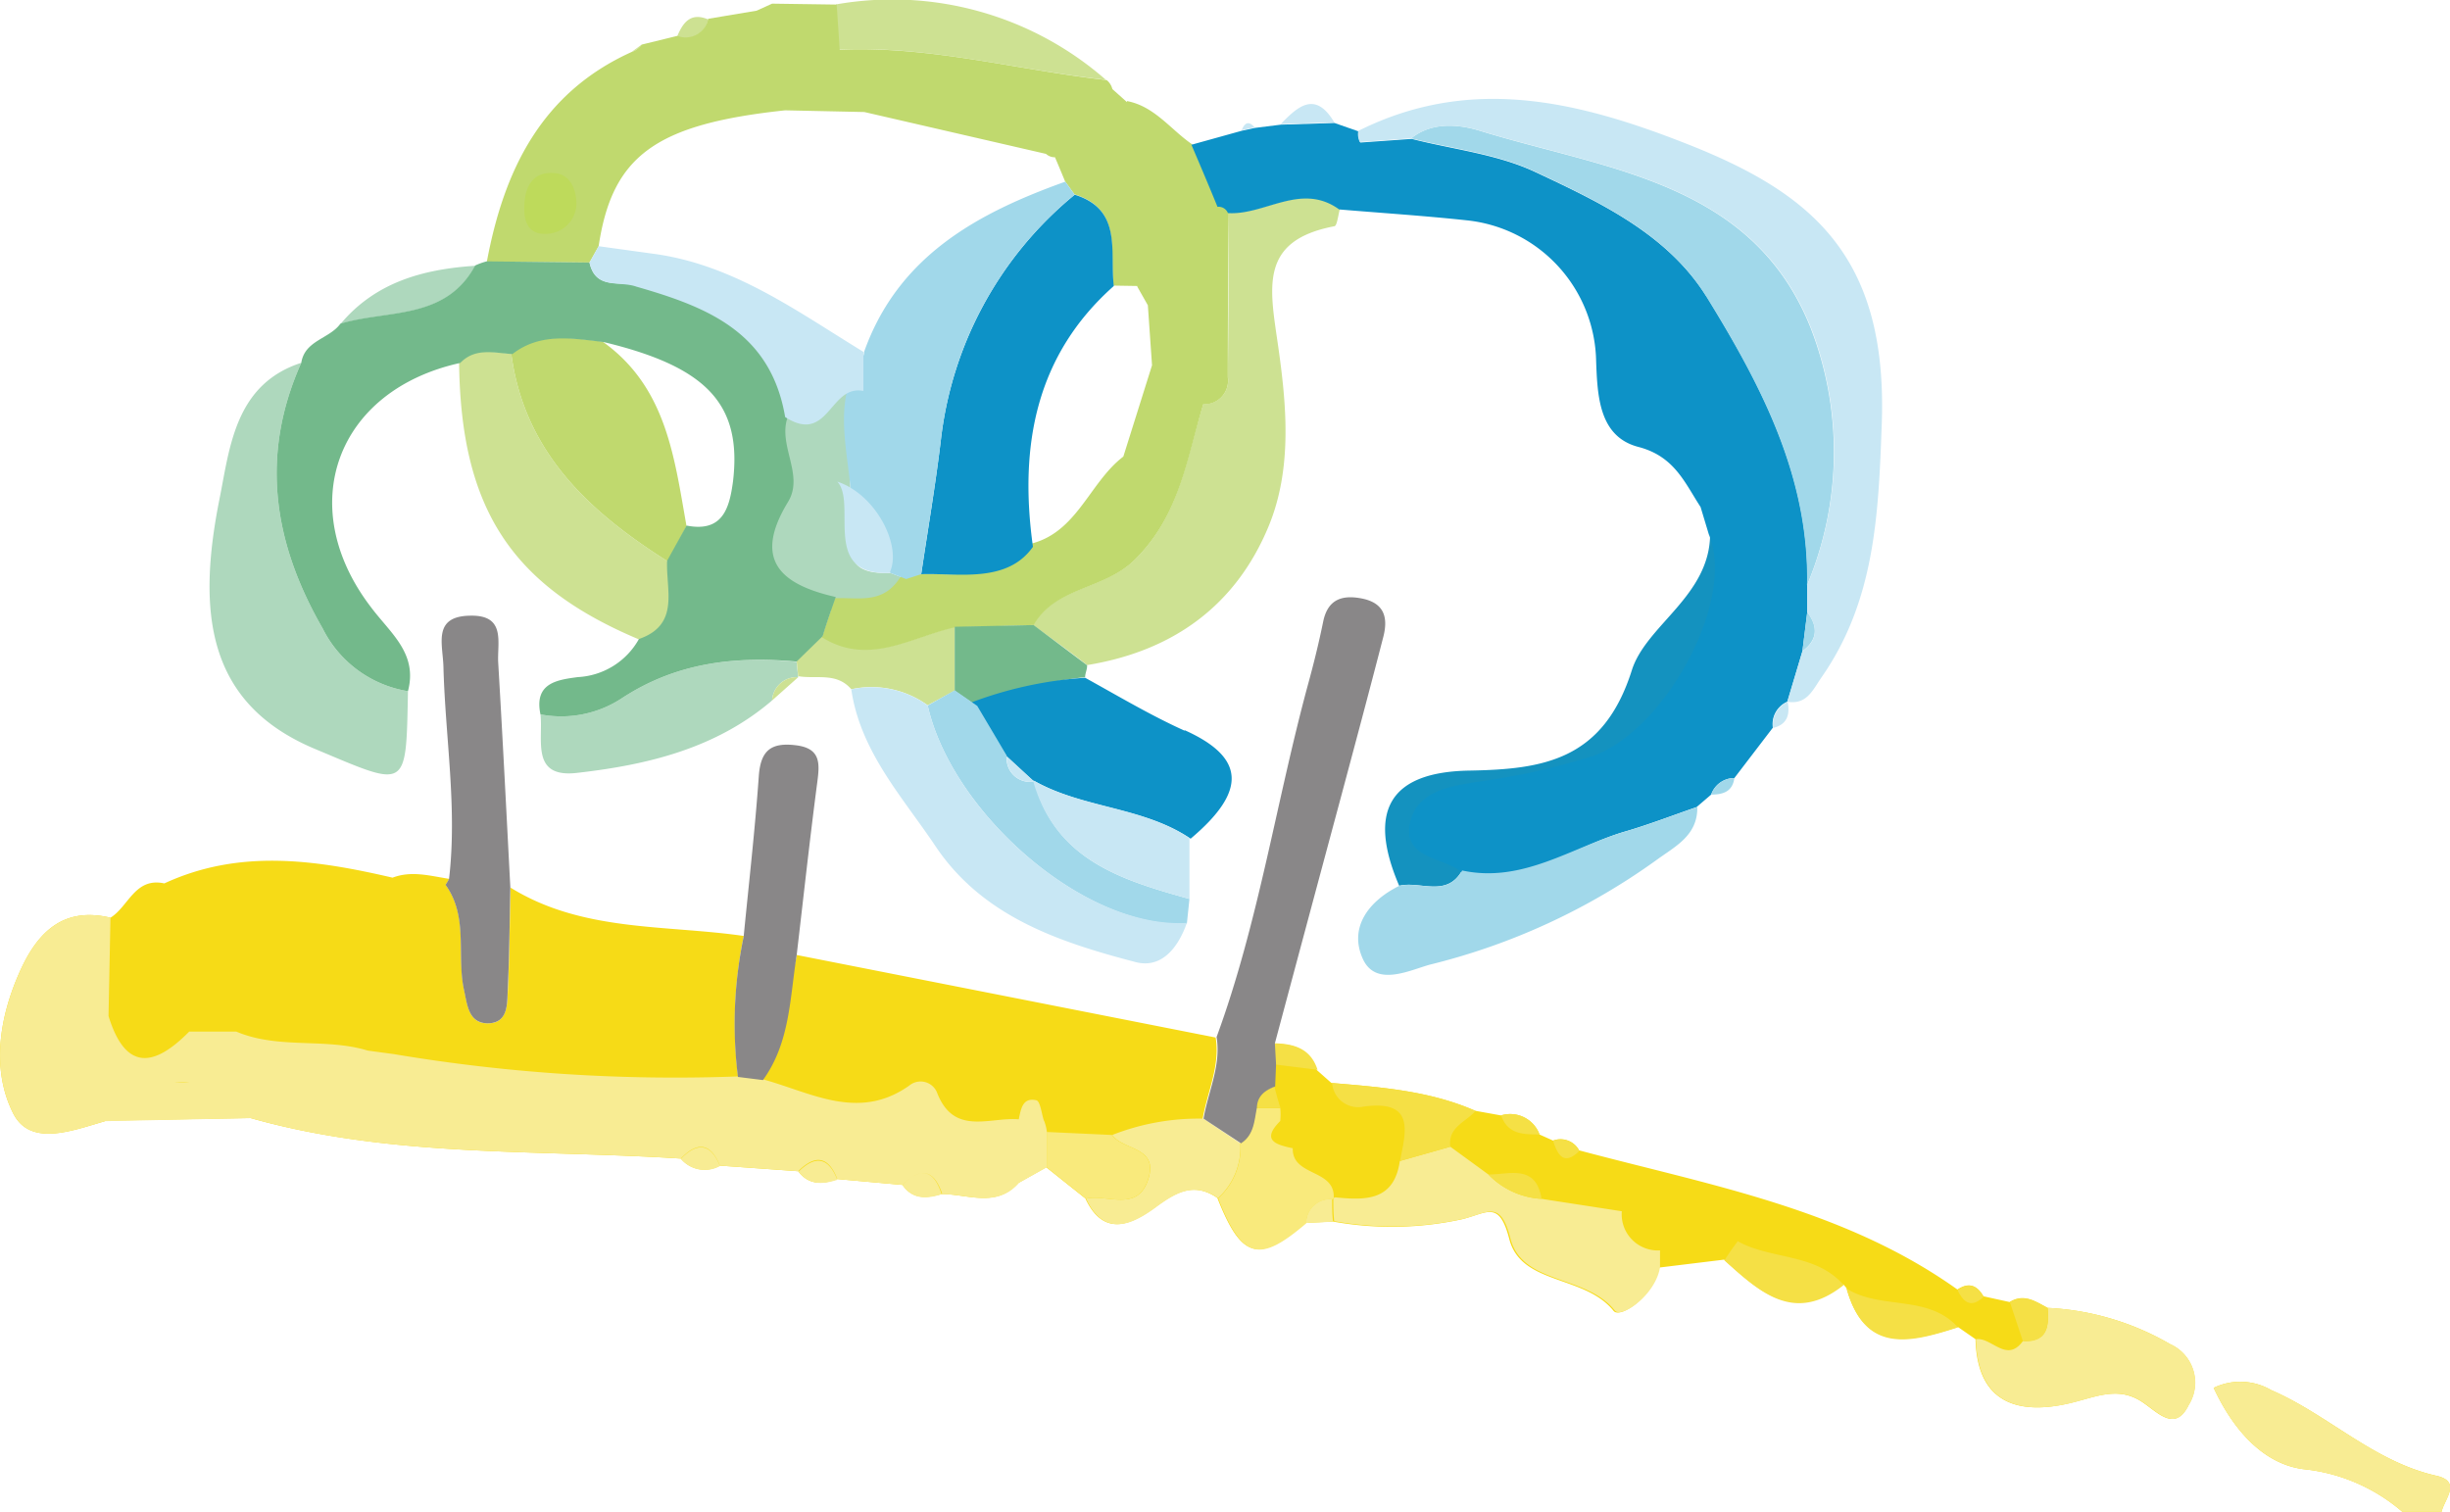
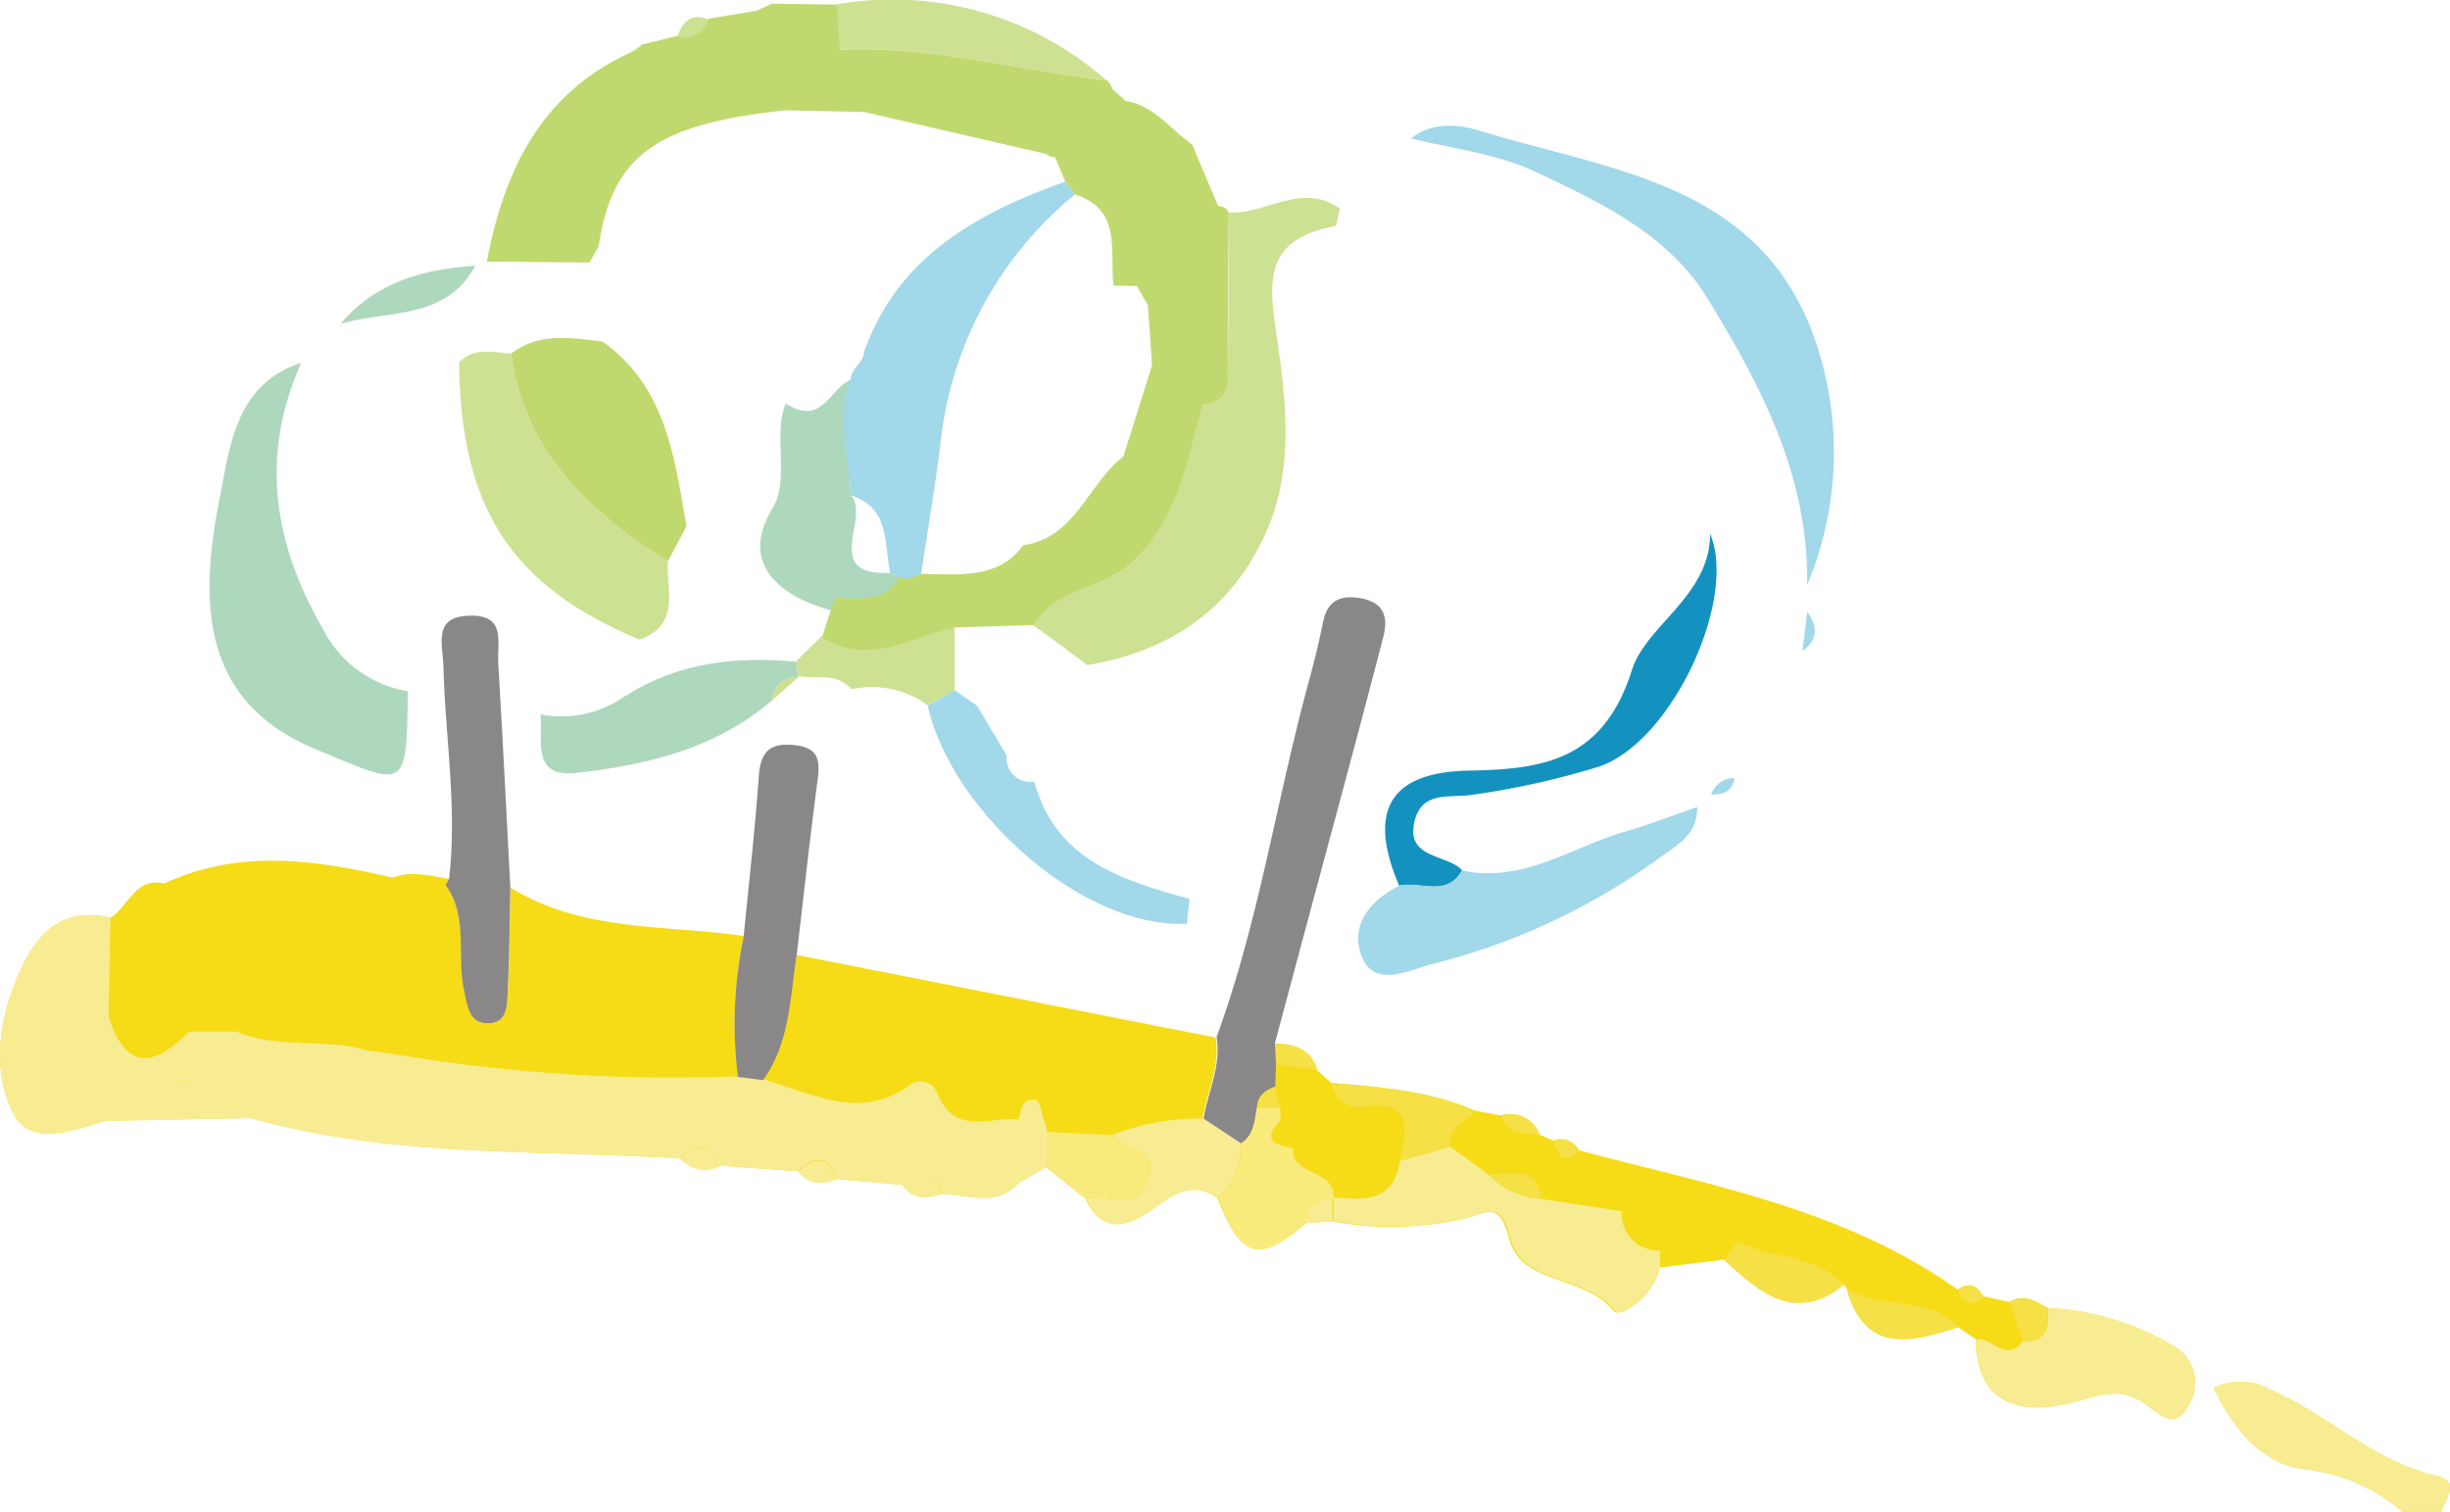
<svg xmlns="http://www.w3.org/2000/svg" id="1b45a2d2-dc7c-4e1c-8676-d657e09dc65e" data-name="Layer 1" viewBox="0 0 187.85 115.93">
  <title>Miestobendruomene_logo_vektorius5</title>
  <path d="M183.19,112.14a20.62,20.62,0,0,0-9.39-2.78c-.92-.49-1.82-1.14-2.92-.45h0l-2-.44c-.49-.85-1.13-1.1-2-.52-8.68-6.19-19-8-29-10.67a1.62,1.62,0,0,0-2-.75l-1.05-.47a2.4,2.4,0,0,0-2.95-1.46l-2-.36h0c-3.51-1.54-7.26-1.81-11-2.13l-1.13-1c-.53-1.64-1.83-2-3.33-2l.09,1.63c0,.56,0,1.12-.07,1.68-.76.29-1.37.71-1.4,1.63h0c-.2,1-.22,2.09-1.22,2.73l-2.81-1.89c.35-2.08,1.36-4.06,1-6.26L77.89,82.3c-.52,3.28-3.86,9.39-4.5,9.31a32.74,32.74,0,0,1,.44-10.77c-6-.87-12.38-.29-17.89-3.71-.06,2.62-.07,5.24-.2,7.85-.05,1.08,0,2.58-1.56,2.56-1.45,0-1.54-1.41-1.79-2.54-.59-2.67.36-5.61-1.42-8.08a3.54,3.54,0,0,0-.67,1,3.54,3.54,0,0,1,.67-1,3.47,3.47,0,0,0,.27-.46c-1.44-.22-2.88-.65-4.34-.09C41,75,35.17,74.14,29.4,76.81c-2.25-.49-2.74,1.77-4.13,2.63-3.58-.85-5.54,1.06-6.89,4-1.64,3.6-2.27,7.62-.57,11C19.16,97.1,22.49,95.7,25,95l11-.2c10.81,3.06,22,2.4,33,3.11a2.38,2.38,0,0,0,3,.54l6,.43c.83,1.1,1.9,1,3,.6l5,.45c.8,1.16,1.89,1,3,.7,2,0,4.15,1.07,5.86-.84h0l2.16-1.21,3,2.39c1.39,3,3.53,2,5.3.71,1.61-1.19,3-2,4.82-.75,1.85,4.68,3.15,5,6.76,1.91l2.11-.1h0a25.35,25.35,0,0,0,9.9-.18c1.92-.48,2.84-1.47,3.61,1.51.91,3.56,5.77,2.74,8,5.52.52.64,3.14-1.21,3.47-3.32l5-.61c2.68,2.41,5.34,4.91,9.14,1.89l.24.28c1.41,5.11,5,4.11,8.56,3l1.34.93c.12,4.86,3.2,5.81,7.08,4.94,2-.44,3.75-1.39,5.66-.15,1.21.79,2.55,2.4,3.6.25A3.23,3.23,0,0,0,183.19,112.14ZM116.64,98.52,204,125h-3a13.71,13.71,0,0,0-7.36-3.25c-3.26-.3-5.63-3.07-7.11-6.26a4.71,4.71,0,0,1,4.42.18c4.37,1.89,7.83,5.47,12.64,6.56C205.57,122.67,204.23,124,204,125Z" transform="translate(-16.8 -9.07)" fill="#f6db17" />
  <path id="3cc2714e-5d7c-4adb-827d-c2ea1059b9f7" data-name="YEALLOW" d="M116.94,102.85a1.83,1.83,0,0,1,2-1.83c0,.58,0,1.16.07,1.73ZM96.26,93.44c-1.07-.25-1.19.71-1.35,1.48l1.94.12C96.66,94.48,96.57,93.52,96.26,93.44ZM36,94.81c.12-3-2-3-4-2.77-2.58.36-6.26-1.65-7.08,3ZM201,125a13.71,13.71,0,0,0-7.36-3.25c-3.26-.3-5.63-3.07-7.11-6.26a4.71,4.71,0,0,1,4.42.18c4.37,1.89,7.83,5.47,12.64,6.56,2,.44.64,1.78.41,2.77ZM89.05,100.64c2,0,4.15,1.07,5.86-.84,0-1.64,0-3.27,0-4.9-2.25-.19-5,1.31-6.28-2.09a1.36,1.36,0,0,0-2.11-.5c-3.88,2.75-7.5.55-11.2-.47l-1.91-.23A129.89,129.89,0,0,1,47,89.9l-2-.27c-3.28-1-6.85-.08-10.09-1.46H31.31c-2.65,2.69-4.87,3.1-6.19-1.19l.15-7.54c-3.58-.85-5.54,1.06-6.89,4-1.64,3.6-2.27,7.62-.57,11C19.16,97.1,22.49,95.7,25,95c.82-4.62,11.16-3.18,11-.2,10.81,3.06,22,2.4,33,3.11,1.28-1.34,2.3-1.18,3,.54l6,.43c1.32-1.32,2.33-1.13,3,.6l5,.45C87.42,98.51,88.42,98.77,89.05,100.64Zm41.87-1.51L128,97l-3.87,1.1,0,0c-.45,3.13-2.73,3-5,2.78l-.1.1c0,.58,0,1.16.07,1.73a25.35,25.35,0,0,0,9.9-.18c1.92-.48,2.84-1.47,3.61,1.51.91,3.56,5.77,2.74,8,5.52.52.64,3.14-1.21,3.47-3.32,0-.43,0-.86,0-1.29a2.77,2.77,0,0,1-2.93-3L135,101A6.16,6.16,0,0,1,130.92,99.13Zm44.46,17.57c2-.44,3.75-1.39,5.66-.15,1.21.79,2.55,2.4,3.59.25a3.22,3.22,0,0,0-1.44-4.66,20.62,20.62,0,0,0-9.39-2.78c.11,1.39,0,2.63-1.88,2.52-1.26,1.77-2.4-.29-3.62-.12C168.42,116.62,171.5,117.57,175.38,116.7Zm-66.3-21.85a18.09,18.09,0,0,0-7,1.25c.83,1.18,3.45.9,2.81,3.23-.77,2.78-3.15,1.28-4.82,1.65,1.39,3,3.53,2,5.3.71,1.61-1.19,3-2,4.82-.75a5.25,5.25,0,0,0,1.71-4.2ZM96.85,95l-1.94-.12,0,0c0,1.63,0,3.26,0,4.9l2.16-1.21V95.87A3.51,3.51,0,0,0,96.85,95ZM86,99.94c1.4-1.43,2.4-1.17,3,.7C87.91,101,86.81,101.1,86,99.94Zm-17-2c1.28-1.34,2.3-1.18,3,.54A2.38,2.38,0,0,1,69,97.92Zm9,1c1.32-1.32,2.33-1.13,3,.6C79.93,99.88,78.86,100,78,98.89Z" transform="translate(-16.8 -9.07)" fill="#f8ec93" />
  <path d="M104.88,99.33c-.77,2.78-3.15,1.28-4.82,1.65l-3-2.39V95.87l5,.23C102.9,97.28,105.52,97,104.88,99.33Zm11-2.22,0,0c-1.26-.27-2.4-.6-.92-2.08a5,5,0,0,0,0-1l-1.83,0c-.2,1-.22,2.09-1.22,2.73a5.25,5.25,0,0,1-1.71,4.2c1.85,4.68,3.15,5,6.76,1.91a1.83,1.83,0,0,1,2-1.83l.1-.1C119.19,98.68,115.85,99.31,115.92,97.11Z" transform="translate(-16.8 -9.07)" fill="#f9ea7c" />
  <path d="M117.82,91.1l-3.24-.4-.09-1.63C116,89.1,117.29,89.46,117.82,91.1Zm3.56,2.82c3.9-.52,3.23,1.87,2.76,4.17L128,97c-.2-1.52,1.21-1.89,1.94-2.75-3.51-1.54-7.26-1.81-11-2.13A2,2,0,0,0,121.38,93.92Zm13.47,2.14a2.4,2.4,0,0,0-2.95-1.46C132.4,96.07,133.63,96.06,134.85,96.06Zm-3.93,3.07A6.16,6.16,0,0,0,135,101C134.56,98.32,132.56,99.13,130.92,99.13ZM115,95m-.46-2.62c-.76.29-1.37.71-1.4,1.63l1.83,0C114.8,93.49,114.65,92.93,114.51,92.38Zm59.29,17c-.92-.49-1.82-1.14-2.92-.45l1,3C173.83,112,173.91,110.75,173.8,109.36ZM166.89,108c.46.91,1,1.42,2,.52C168.38,107.62,167.74,107.37,166.89,108Zm-31-11.42c.36,1.1.84,1.88,2,.75A1.62,1.62,0,0,0,135.9,96.53Zm14.13,7.7a16.4,16.4,0,0,0-1,1.44c2.68,2.41,5.34,4.91,9.14,1.89C156,105.13,152.6,105.69,150,104.23Zm16.93,6.6c-2.3-2.59-5.94-1.34-8.56-3C159.81,113,163.36,112,167,110.83Z" transform="translate(-16.8 -9.07)" fill="#f5e045" />
  <path id="e32f2ee3-3bba-43b8-8b7b-d2d5551322e6" data-name="GREY" d="M109.08,94.85c.35-2.08,1.36-4.06,1-6.26,3.22-8.77,4.56-18,7-27,.44-1.6.84-3.22,1.17-4.84s1.32-2.09,2.9-1.8c1.79.33,2.09,1.46,1.72,2.93-1.08,4.19-2.2,8.37-3.32,12.55q-2.51,9.33-5,18.64l.09,1.63-.07,1.68c-.76.29-1.37.71-1.4,1.63-.2,1-.22,2.09-1.22,2.73ZM55,59.89c-.09-1.52.61-3.63-2.06-3.61-3,0-2.19,2.14-2.14,3.92.14,5.42,1.07,10.82.43,16.26a3.47,3.47,0,0,1-.27.46c1.78,2.47.83,5.41,1.42,8.08.25,1.13.34,2.51,1.79,2.54,1.61,0,1.51-1.48,1.56-2.56.13-2.61.14-5.23.2-7.85C55.63,71.38,55.34,65.63,55,59.89Zm20.3,32c2.07-2.86,2.06-6.27,2.58-9.55.52-4.42,1-8.84,1.58-13.26.19-1.44.3-2.62-1.62-2.86s-2.72.39-2.86,2.36c-.29,4.11-.76,8.2-1.16,12.3a32.74,32.74,0,0,0-.44,10.77Z" transform="translate(-16.8 -9.07)" fill="#898788" />
  <path id="7486b4b2-e981-4643-978e-eeedd65b6534" data-name="GREEN5" d="M53.24,29.45c-2.27,4.21-6.71,3.37-10.33,4.46C45.61,30.69,49.27,29.71,53.24,29.45ZM41.53,57.24C37.76,50.69,36.72,44,39.9,36.89c-5.07,1.64-5.48,6.48-6.26,10.39C31.89,56,32.63,63,40.93,66.49c7.16,3,7,3.29,7.15-4.42A8.9,8.9,0,0,1,41.53,57.24Zm22.92,5.39a8.44,8.44,0,0,1-6.21,1.22c.22,1.94-.76,4.88,2.76,4.49,5.41-.61,10.68-1.86,15-5.56A1.89,1.89,0,0,1,78,61l0,0-.12-1.18C73.12,59.37,68.63,59.88,64.45,62.63ZM85.05,53c-5.34.23-1.47-4.24-3-5.94a21.24,21.24,0,0,1,1-8.92c-2.59-.53-2.64,4-6,1.87-1,2.24.31,5.85-1,8-2.74,4.49.83,7,5,8,1.91-.07,4-.16,5.28-2.53Z" transform="translate(-16.8 -9.07)" fill="#aed8bd" />
  <path id="3fd3756a-1c46-435b-8a0f-8528ff5b6b3d" data-name="GREEN4" d="M81.12,12.87c-.07-1.15-.15-2.31-.23-3.46a24.86,24.86,0,0,1,20.7,5.78C94.76,14.43,88.07,12.56,81.12,12.87Zm-12.38-1a1.76,1.76,0,0,0,2.36-1.31C69.78,10,69.18,10.77,68.74,11.82Zm6.07-1.93L76,9.35Zm27.22,6,1.12,1ZM65.22,13.06a1.59,1.59,0,0,0,.78-.57Zm43.84,27c-1.31,4.16-1.79,8.51-5.26,11.93-2.34,2.3-6.09,2.06-7.8,5,1.36,1,2.78,2,4.15,3.08,6.55-1.07,11.39-4.52,13.93-10.67,1.82-4.43,1.36-9.3.72-13.79s-1.49-8.08,4.3-9.19c.22,0,.3-.88.44-1.34-2.92-2.11-5.68.46-8.53.28q0,6.3-.07,12.61A1.81,1.81,0,0,1,109.06,40.06ZM68,52.12c-.1,2.21,1,4.85-2.16,6C56,54,52.13,48.06,52,36.86c1.17-1.2,2.62-.76,4-.68C57,43.77,62,48.32,68,52.12Zm22,5c0,1.64,0,3.28,0,4.91l-2.07,1.12a7.36,7.36,0,0,0-5.86-1.23c-1.13-1.32-2.68-.76-4.07-1l-.12-1.18,1.94-1.91C83.39,60.12,86.64,57.93,90,57.13ZM76,62.78A1.89,1.89,0,0,1,78,61Zm28.85-30.34L104,31Z" transform="translate(-16.8 -9.07)" fill="#cde192" />
  <path d="M69.44,49.42,68,52.12C62,48.32,57,43.77,56,36.18c2.17-1.66,4.62-1.2,7-.92C67.91,38.76,68.5,44.16,69.44,49.42Zm40.77-24.53h0c-.67-1.58-1.35-3.16-2-4.75-1.65-1.13-2.88-2.92-5-3.32l0,.08-1.12-1a1.27,1.27,0,0,0-.44-.69c-6.83-.77-13.52-2.64-20.47-2.33-.07-1.15-.15-2.31-.23-3.46L76,9.35l-1.19.54-3.71.62a1.76,1.76,0,0,1-2.36,1.31L66,12.49a1.59,1.59,0,0,1-.78.57c-6.92,3.13-9.78,9.07-11.09,16.07L62,29.2l.7-1.25C63.74,21,67.08,18.59,77,17.53h0l6.07.13h0L97,20.87a1,1,0,0,0,.69.26h0c.26.61.52,1.23.77,1.84l.72,1c3.69,1.15,2.68,4.35,3,7L104,31l0,.05.81,1.43.32,4.6h0q-1.09,3.47-2.2,7c-2.73,2.08-3.63,6.22-7.69,6.8-2,2.83-5.45,2.13-8.27,2.21-.39.12-.62-.12-1,0-1.32,2.37-3.23,1.78-5.14,1.85-.35,1-.7,2-1,3,3.57,2.23,6.82,0,10.16-.76L96.05,57c1.71-2.95,5.41-2.69,7.75-5,3.47-3.42,4-7.77,5.26-11.93h0A1.81,1.81,0,0,0,110.94,38q0-6.3.07-12.61A.77.77,0,0,0,110.21,24.89Z" transform="translate(-16.8 -9.07)" fill="#c0d96e" />
-   <path id="cf0485a9-05e3-4187-89a6-c65895e0e562" data-name="GREEN2" d="M61,24.76A2.36,2.36,0,0,1,58.73,27c-1.35.09-1.76-.85-1.73-2,0-1.52.6-2.84,2.36-2.65C60.43,22.43,61,23.46,61,24.76Z" transform="translate(-16.8 -9.07)" fill="#beda5b" />
-   <path id="6588d13d-6caf-47f3-84a2-eb3599223376" data-name="GREEN" d="M58.24,63.85c-.51-2.42,1.3-2.65,2.87-2.86a5.7,5.7,0,0,0,4.68-2.92c3.16-1.1,2.06-3.74,2.16-6l1.49-2.7C72.23,49.92,72.73,48,73,46c.71-5.93-2-8.8-9.91-10.7-2.42-.28-4.87-.74-7,.92-1.39-.08-2.84-.52-4,.68C42.55,39,39.32,47.92,45.26,55.65c1.5,2,3.58,3.53,2.82,6.42a8.9,8.9,0,0,1-6.55-4.83C37.76,50.69,36.72,44,39.9,36.89c.27-1.73,2.16-1.83,3-3,3.62-1.09,8.06-.25,10.33-4.46a5.22,5.22,0,0,1,.89-.32L62,29.2c.47,2.11,2.28,1.38,3.61,1.77,5.33,1.56,10.56,3.31,11.67,9.87-1,2.24,1.25,4.58-.06,6.72-2.74,4.49-.52,6.34,3.66,7.29-.35,1-.7,2-1,3L77.88,59.8c-4.76-.43-9.25.08-13.43,2.83A8.44,8.44,0,0,1,58.24,63.85ZM100,61c0-.31.17-.61.15-.92L96.05,57,90,57.13c0,1.64,0,3.28,0,4.91l1.74,1.2A26.12,26.12,0,0,1,100,61Z" transform="translate(-16.8 -9.07)" fill="#73b98b" />
  <path id="304d615a-e39b-4a63-9890-b3e44c512c5e" data-name="BLUE4" d="M128.91,75.8c-1.18,2.13-3.22.8-4.83,1.19q-3.72-8.68,5.38-8.83c5.64-.1,10.27-.77,12.46-7.7,1.1-3.47,6-5.7,6-10.46,2.12,5-2.89,15.89-8.47,17.84A62,62,0,0,1,129.79,70c-1.73.3-3.93-.36-4.52,2C124.53,74.94,127.69,74.52,128.91,75.8Z" transform="translate(-16.8 -9.07)" fill="#1492bf" />
-   <path id="4a03ece0-d6d1-47bd-9223-bbc43ca12f82" data-name="BLUE3" d="M87.43,53.1c.51-3.4,1.09-6.8,1.5-10.21A28.5,28.5,0,0,1,99.2,24c3.69,1.15,2.68,4.35,3,7C96.26,36.27,94.91,43.18,96,51,94,53.83,90.25,53,87.43,53.1Zm20.2,12c-2.56-1.15-5.17-2.7-7.63-4.06a30.31,30.31,0,0,0-9,2c.75,1.27,2.25,2.78,3,4.06L96.09,69l0-.06c3.77,2.15,8.39,2,12,4.44C112.45,69.71,112.26,67.14,107.63,65.06Zm40-33.31c-3-4.78-8.19-7.22-13.12-9.53-2.91-1.37-6.3-1.73-9.47-2.54l-3.94.28a1.38,1.38,0,0,1-.12-.85l-1.86-.65-4.12.13-2,.25-1,.22-3.85,1.07c.68,1.59,1.35,3.17,2,4.76a.77.77,0,0,1,.8.48c2.85.18,5.61-2.39,8.53-.28,3.31.28,6.62.49,9.92.85a11.06,11.06,0,0,1,9.78,10.76c.1,2.67.21,5.81,3.24,6.6,2.76.72,3.54,2.72,4.77,4.61l.63,2.09c2.12,5-3.3,15-8.88,17a53.3,53.3,0,0,1-9,2c-1.73.3-4.41.62-5,3-.74,3,2.78,2.72,4,4,4.67,1,8.32-2,12.46-3.21,1.85-.54,3.65-1.24,5.48-1.87L148,70a1.89,1.89,0,0,1,1.78-1.27l2.95-3.86a1.88,1.88,0,0,1,1.12-2h0L155,59c.12-1,.25-2,.37-3,0-.69,0-1.38,0-2.08C155.55,45.59,151.79,38.51,147.62,31.75Z" transform="translate(-16.8 -9.07)" fill="#0d92c7" />
  <path id="bb810944-f510-4c95-b6ae-eded964f80e5" data-name="BLUE2" d="M155.37,56c.83,1.11.82,2.12-.37,3ZM124.08,77c-2.36,1.17-3.87,3.2-2.79,5.59,1,2.22,3.67.84,5.18.44a50.14,50.14,0,0,0,17.32-8c1.46-1.07,3.18-1.88,3.15-4.08-1.83.63-3.63,1.33-5.48,1.87-4.14,1.19-7.88,4-12.55,3C127.73,77.93,125.69,76.6,124.08,77Zm-16.28,2.9c-8,.4-18.07-8.64-19.87-16.73L90,62l1.73,1.2c.75,1.27,1.51,2.54,2.26,3.82A1.8,1.8,0,0,0,96.09,69l0-.06C97.68,75,102.79,76.55,108,78ZM125,19.68c1.61-1.31,3.7-1.06,5.24-.59,9.7,3,20.94,3.88,25.41,15.18a26.34,26.34,0,0,1-.3,19.68c.17-8.36-3.59-15.44-7.76-22.2-3-4.78-8.19-7.22-13.12-9.53C131.59,20.85,128.2,20.49,125,19.68ZM99.2,24A28.5,28.5,0,0,0,88.93,42.89c-.41,3.41-1,6.81-1.5,10.21l-1.15.37L85.05,53c-.47-2.26,0-5-3-5.94-.19-3-1.11-6.16,0-9,0-.69,1-1.25,1-2C85.66,28.71,91.72,25.42,98.48,23ZM148,70a1.89,1.89,0,0,1,1.78-1.27C149.64,69.77,148.92,70,148,70Z" transform="translate(-16.8 -9.07)" fill="#a1d8ea" />
-   <path id="85b501c1-29f9-4a18-8cd3-a6149de7c430" data-name="BLUE" d="M119.11,18.46l-4.12.13C116.32,17.22,117.65,16,119.11,18.46Zm34.76,44.43a1.88,1.88,0,0,0-1.12,2C153.84,64.62,154.05,63.87,153.87,62.89ZM112,19.06l1-.22C112.54,18.31,112.24,18.47,112,19.06ZM87.93,63.16a7.36,7.36,0,0,0-5.86-1.23c.7,4.78,3.92,8.24,6.44,12,3.62,5.42,9.46,7.37,15.35,8.91,2,.53,3.28-1.11,3.94-3C99.77,80.29,89.73,71.25,87.93,63.16ZM108,78C102.79,76.55,97.68,75,96,68.9c3.77,2.15,8.39,2,12,4.44ZM125,19.68l-3.94.28a1.38,1.38,0,0,1-.12-.85c8.53-4.27,16.71-2.33,25.06.94,9.61,3.76,15.56,8.55,15.08,21.56-.25,6.91-.52,13.55-4.64,19.43-.68,1-1.13,2.08-2.61,1.84L155,59c1.19-.85,1.2-1.86.37-3,0-.69,0-1.38,0-2.08a26.34,26.34,0,0,0,.3-19.68C151.21,23,140,22.07,130.27,19.09,128.73,18.62,126.64,18.37,125,19.68ZM62,29.2l.7-1.25,4.42.61C73.18,29.44,78,33,83,36.05c0,.7,0,2.26,0,3-2.59-.53-2.65,4.15-6,2-1.11-6.57-6.08-8.47-11.41-10C64.26,30.58,62.45,31.31,62,29.2ZM96.09,69A1.8,1.8,0,0,1,94,67.06ZM81,46c3,1,5,5,4,7C79.71,53.22,82.55,47.7,81,46Z" transform="translate(-16.8 -9.07)" fill="#c8e7f4" />
</svg>